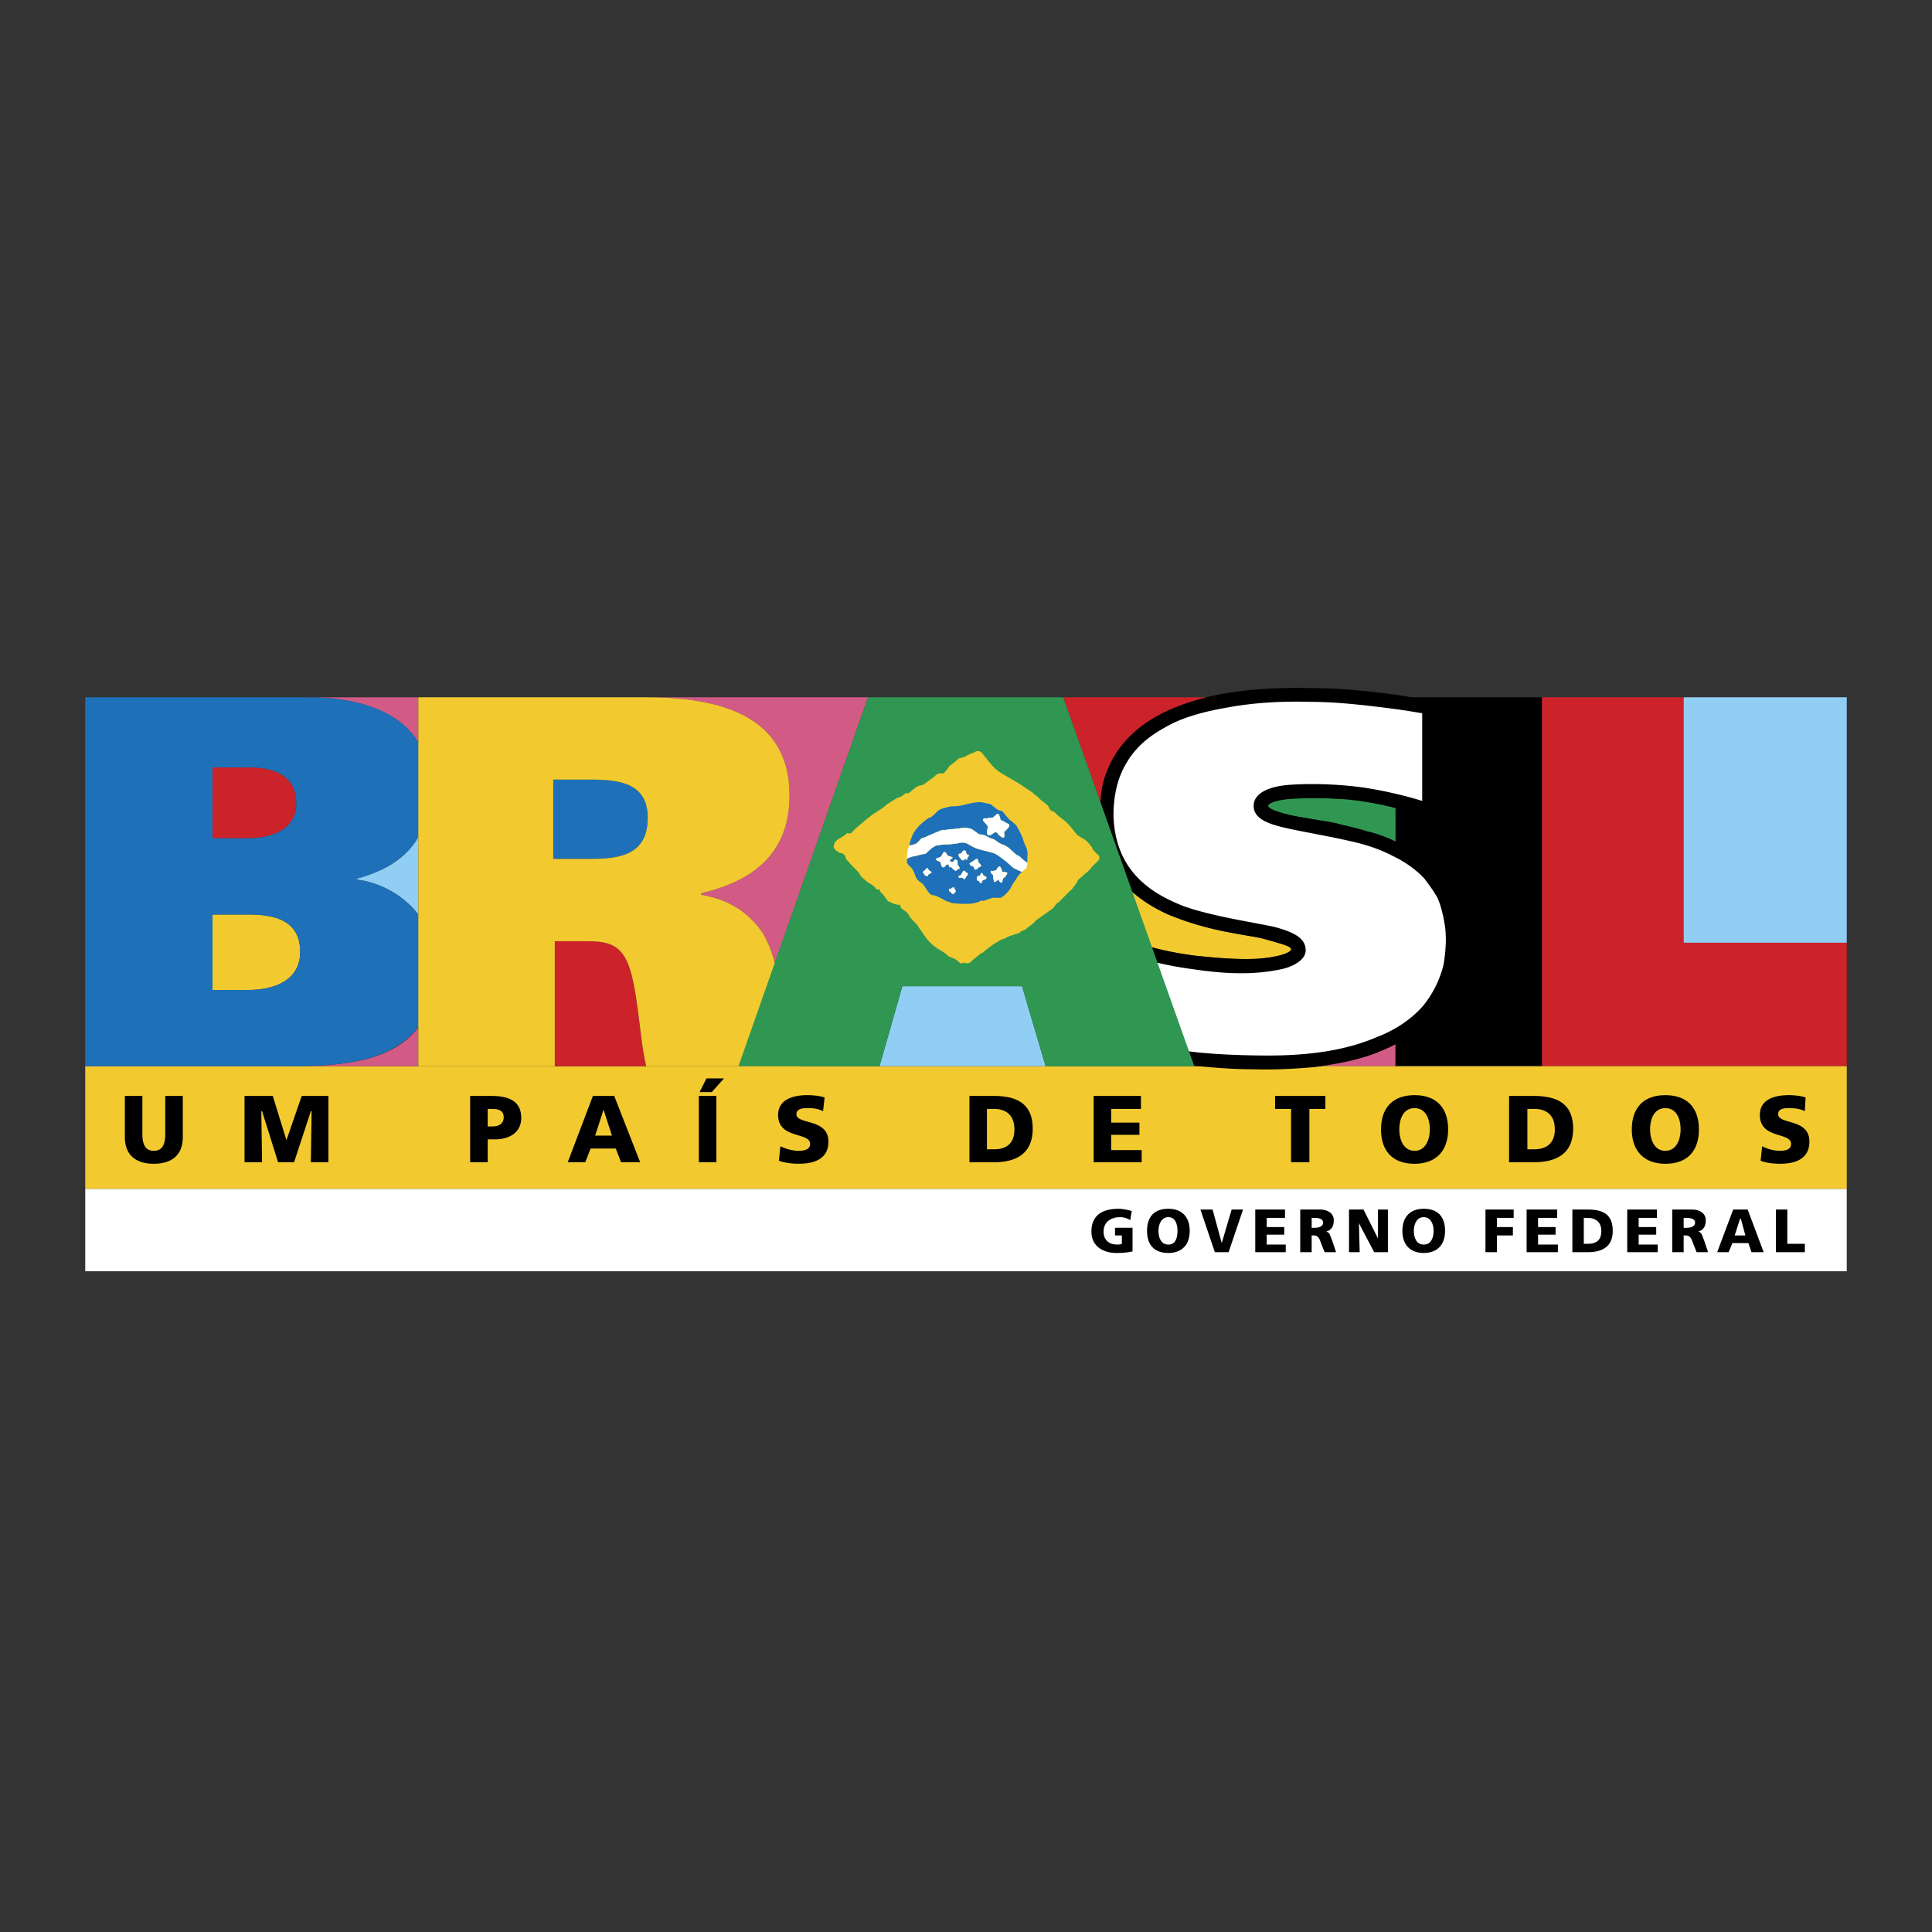
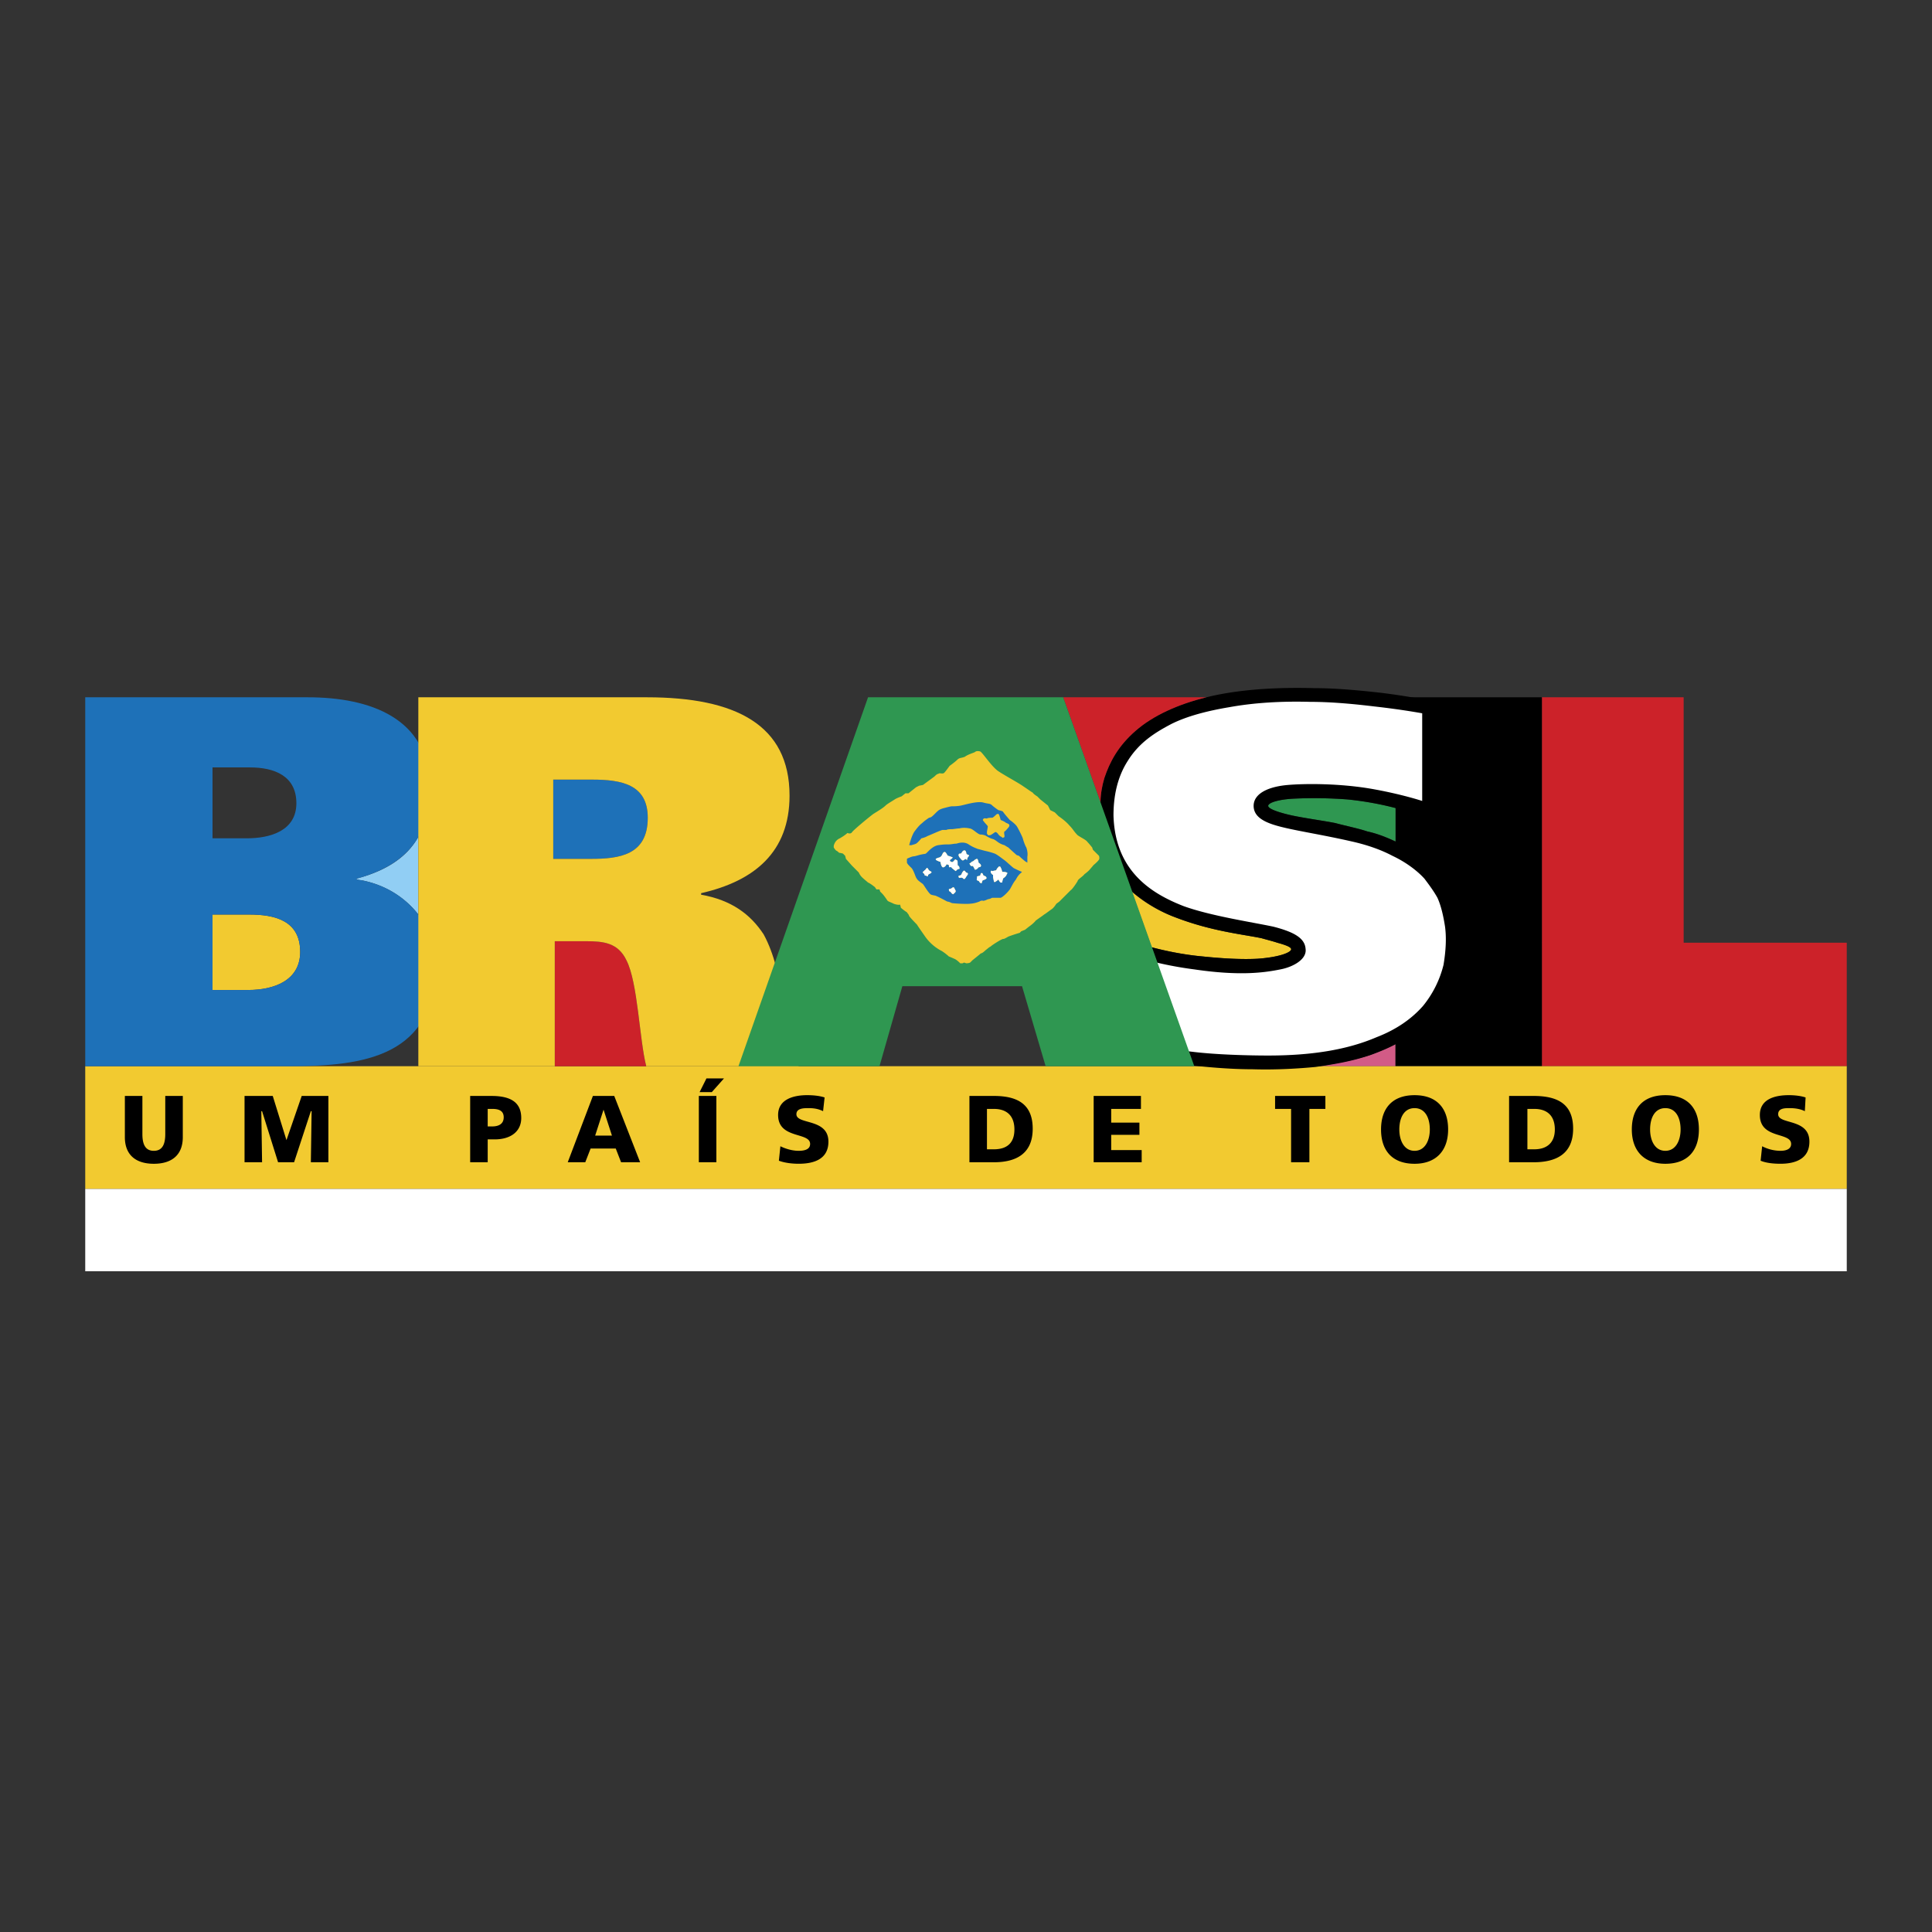
<svg xmlns="http://www.w3.org/2000/svg" width="2500" height="2500" viewBox="0 0 192.756 192.756">
  <rect x="0" y="0" width="192.756" height="192.756" fill="#333333" stroke="none" />
  <g fill-rule="evenodd" clip-rule="evenodd">
    <path fill="#fff" fill-opacity="0" d="M0 0h192.756v192.756H0V0z" />
    <path d="M131.627 106.376h7.604v-2.205c-.76.381-1.52.685-2.434 1.064-1.672.534-3.27.837-5.17 1.141z" fill="#d25b86" />
    <path fill="#cc2229" d="M153.832 69.569h14.147v24.488h16.273v12.319h-30.42V69.569z" />
    <path d="M153.832 69.569v36.807H139.23V69.569h14.602z" />
    <path fill="#f2ca30" d="M8.504 118.62h175.748v-12.244H8.504v12.244zM125.467 95.653c2.129-.151 3.27-.608 3.346-.912.076-.229-.533-.457-1.369-.685-.455-.152-1.064-.304-1.596-.456-1.826-.38-4.943-.685-8.518-2.054a14.067 14.067 0 0 1-4.412-2.585l1.979 5.551c1.52.381 3.27.761 5.094.913 2.206.228 4.03.305 5.476.228z" />
    <path d="M129.041 79.684c-1.445.076-2.434.38-2.51.685s.988.684 2.357.988c1.445.304 3.193.532 4.334.761 1.141.304 2.283.532 3.195.836 1.064.228 1.977.608 2.812.989v-3.346a35.12 35.12 0 0 0-4.791-.837 43.581 43.581 0 0 0-5.397-.076z" fill="#2f9751" />
    <path d="M24.854 91.243h-3.65v7.528h3.574c2.51 0 5.171-.912 5.171-3.802.001-3.118-2.509-3.726-5.095-3.726z" fill="#f2ca30" />
    <path d="M58.468 93.905H55.35v12.471h9.125c-.685-2.661-.836-8.365-1.977-10.57-.836-1.749-2.281-1.901-4.03-1.901z" fill="#cc2229" />
    <path d="M59.076 77.782h-3.878v7.909h3.727c2.89 0 5.703-.38 5.703-4.106-.001-3.346-2.662-3.803-5.552-3.803z" fill="#1e71b8" />
-     <path d="M29.569 80.14c0-2.737-2.206-3.574-4.639-3.574h-3.726v7.073h3.422c2.358-.001 4.943-.762 4.943-3.499z" fill="#cc2229" />
-     <path fill="#91cef4" d="M90.028 98.392l-2.281 7.984h16.577l-2.357-7.984H90.028zM167.979 69.569v24.488h16.273V69.569h-16.273z" />
    <path d="M143.262 81.889s-.381-.152-1.064-.38c-.686-.229-1.598-.532-2.51-.761a30.544 30.544 0 0 0-5.248-.989 43.998 43.998 0 0 0-5.398-.076c-1.445.076-2.434.38-2.51.685s.988.684 2.357.988c1.445.304 3.193.532 4.334.761 1.141.304 2.283.532 3.195.836 1.369.304 2.434.836 3.422 1.293 1.217.608 2.129 1.369 2.51 1.749 1.824 1.597 2.889 3.65 3.193 6.388.229 1.977 0 4.334-.836 6.235-1.293 2.891-3.803 5.172-7.91 6.616-1.748.608-3.422.913-5.551 1.217-1.598.152-3.879.305-6.312.229-2.281 0-4.715-.229-6.691-.456-4.791-.532-8.137-1.445-8.137-1.445V92.764s1.367.608 3.498 1.369a31.501 31.501 0 0 0 6.387 1.293c2.207.228 4.031.304 5.477.228 2.129-.151 3.27-.608 3.346-.912.076-.229-.533-.457-1.369-.685-.455-.152-1.064-.304-1.596-.456-1.826-.38-4.943-.685-8.518-2.054-2.055-.76-3.955-2.053-5.172-3.346-1.369-1.597-2.053-3.499-2.281-5.02-.229-1.749-.229-3.727.305-5.551.531-1.597 1.367-3.194 3.117-4.715 1.748-1.597 4.486-2.737 7.377-3.422 3.574-.837 7.604-.913 10.418-.837 2.205 0 4.562.229 6.617.457a66.52 66.52 0 0 1 5.551.913v11.863h-.001z" />
    <path d="M137.102 70.481c2.738.304 4.791.685 4.791.685v8.746s-2.053-.685-5.096-1.217c-3.117-.532-6.463-.532-8.289-.38-1.824.152-3.27.761-3.422 1.901-.152 1.445 1.445 1.977 3.043 2.357 1.596.38 4.029.761 6.691 1.369 1.369.304 2.814.76 4.107 1.445 1.293.608 2.434 1.445 3.193 2.282.457.608.912 1.216 1.293 1.901.381.836.607 1.901.76 2.89.152 1.141.076 2.434-.152 3.802a10.439 10.439 0 0 1-2.053 4.107c-1.141 1.292-2.662 2.357-4.639 3.117-2.662 1.142-6.084 1.825-10.799 1.825-1.826 0-5.172-.076-7.605-.38-4.258-.456-7.453-1.217-7.453-1.217v-8.897s2.967 1.292 7.682 1.9c4.639.686 7.072.305 8.594 0 1.217-.228 2.662-.988 2.51-2.053-.076-1.064-1.141-1.673-3.193-2.205-2.131-.457-6.236-1.065-8.975-2.054-3.117-1.217-6.844-3.422-6.996-9.05 0-2.434.607-4.183 1.445-5.476 1.141-1.825 2.736-2.813 4.334-3.65 1.521-.76 3.498-1.293 5.779-1.673 2.51-.456 5.248-.608 8.061-.532 2.207.001 4.488.229 6.389.457z" fill="#fff" />
    <path d="M113.299 72.915c1.748-1.521 4.26-2.662 7.072-3.346h-14.297l3.727 10.495c0-.837.152-1.673.381-2.434.531-1.597 1.367-3.193 3.117-4.715z" fill="#cc2229" />
-     <path d="M78.773 79.379c0 5.627-3.499 8.518-8.822 9.734v.152c3.042.532 4.943 1.978 6.236 3.955.457.836.836 1.825 1.141 2.814l9.278-26.465H64.552c8.822 0 14.221 2.738 14.221 9.81zM41.737 74.056V69.57H30.71c4.487-.001 8.974 1.14 11.027 4.486zM29.037 106.376h-.076 12.776v-3.878c-2.585 3.422-7.605 3.878-12.7 3.878z" fill="#d25b86" />
    <path d="M35.805 87.592c-.076 0-.152.077-.228.077v.076h.076a.826.826 0 0 0 .38.076c2.434.457 4.41 1.75 5.703 3.423v-7.757c-1.14 2.052-3.193 3.345-5.931 4.105z" fill="#91cef4" />
    <path fill="#fff" d="M8.504 126.833h175.748v-8.213H8.504v8.213z" />
-     <path d="M112.994 124.856c-.684.152-1.217.152-1.672.152-1.066 0-2.434-.533-2.434-2.13 0-1.673 1.141-2.281 2.736-2.281.229 0 .838.076 1.293.229l-.152.912c-.303-.229-.76-.304-.988-.304-.912 0-1.672.456-1.672 1.444 0 .837.531 1.293 1.367 1.293.152 0 .305 0 .457-.076v-.836h-.684v-.761h1.748v2.358h.001zM115.58 122.803c0-.685.305-1.368.988-1.368.686 0 .912.684.912 1.368 0 .761-.227 1.369-.912 1.369-.683 0-.988-.609-.988-1.369zm-1.141 0c0 1.369.686 2.206 2.129 2.206 1.369 0 2.131-.837 2.131-2.206 0-1.368-.762-2.205-2.131-2.205-1.443 0-2.129.837-2.129 2.205zM119.764 120.674h1.216l.913 3.346.988-3.346h1.14l-1.445 4.259h-1.369l-1.443-4.259zM125.238 120.674h2.967v.836h-1.826v.913h1.75v.76h-1.75v.989h1.9v.761h-3.041v-4.259zM129.725 120.674h1.979c.76 0 1.369.38 1.369 1.064 0 .608-.229.989-.762 1.141.381.076.381.381.609.913l.379 1.141h-1.141l-.303-.761c-.229-.685-.381-.912-.762-.912h-.229v1.673h-1.141v-4.259h.002zm1.14 1.825h.305c.305 0 .836-.076.836-.532 0-.38-.455-.457-.836-.457h-.305v.989zM134.592 120.674h1.445l1.445 2.889v-2.889h.989v4.259h-1.369l-1.522-2.891.076 2.891h-1.064v-4.259zM141.057 122.803c0-.685.305-1.368.988-1.368.686 0 .988.684.988 1.368 0 .761-.303 1.369-.988 1.369-.684 0-.988-.609-.988-1.369zm-1.141 0c0 1.369.76 2.206 2.129 2.206s2.129-.837 2.129-2.206c0-1.368-.684-2.205-2.129-2.205-1.369 0-2.129.837-2.129 2.205zM148.205 120.674h2.815v.836h-1.674v.913h1.597v.837h-1.597v1.673h-1.141v-4.259zM152.312 120.674h3.042v.836h-1.901v.913h1.748v.76h-1.748v.989h1.977v.761h-3.118v-4.259zM158.016 121.51h.381c.836 0 1.367.457 1.367 1.293 0 .913-.455 1.293-1.367 1.293h-.381v-2.586zm-1.141 3.423h1.521c1.443 0 2.508-.532 2.508-2.13 0-1.673-.988-2.129-2.508-2.129h-1.521v4.259zM162.35 120.674h2.966v.836h-1.826v.913h1.75v.76h-1.75v.989h1.903v.761h-3.043v-4.259zM167.979 121.51h.303c.381 0 .838.077.838.457 0 .456-.533.532-.838.532h-.303v-.989zm-1.143 3.423h1.143v-1.673h.227c.381 0 .533.228.762.912l.303.761h1.143l-.381-1.141c-.229-.532-.229-.837-.609-.913.533-.151.762-.532.762-1.141 0-.685-.609-1.064-1.369-1.064h-1.979v4.259h-.002zM172.92 120.674h1.445l1.598 4.259h-1.217l-.305-.913h-1.596l-.381.913h-1.141l1.597-4.259zm.762.913h-.076l-.533 1.673h1.064l-.455-1.673zM177.18 120.674h1.14v3.422h1.748v.837h-2.888v-4.259z" />
    <path d="M21.204 91.243h3.65c2.585 0 5.095.608 5.095 3.726 0 2.89-2.662 3.802-5.171 3.802h-3.574v-7.528zm-12.7 15.133h20.457c7.376 0 14.525-.988 14.525-10.267 0-3.649-2.966-7.68-7.909-8.365v-.076c4.715-1.293 7.301-3.955 7.301-9.05 0-6.997-6.008-9.049-12.168-9.049H8.504v36.807zm12.7-29.811h3.726c2.434 0 4.639.837 4.639 3.574 0 2.738-2.585 3.499-4.943 3.499h-3.422v-7.073z" fill="#1e71b8" />
    <path d="M55.198 77.782h3.878c2.89 0 5.551.457 5.551 3.803 0 3.726-2.813 4.106-5.703 4.106h-3.727v-7.909h.001zm-13.461 28.594H55.35V93.905h3.118c1.749 0 3.194.152 4.031 1.901 1.141 2.205 1.292 7.909 1.977 10.57h15.209c-1.521-3.574-1.369-9.277-3.498-13.156-1.293-1.977-3.194-3.422-6.236-3.955v-.152c5.323-1.216 8.822-4.106 8.822-9.734 0-7.073-5.399-9.81-14.221-9.81H41.737v36.807z" fill="#f2ca30" />
    <path fill="#2f9751" d="M73.677 106.376h14.07l2.281-7.984h11.939l2.357 7.984h14.83l-13.08-36.807H86.606l-12.929 36.807z" />
    <path d="M18.238 113.449c0 1.825-1.141 2.661-2.89 2.661s-2.89-.836-2.89-2.661v-4.106h1.749v3.802c0 .913.228 1.673 1.141 1.673s1.141-.76 1.141-1.673v-3.802h1.749v4.106zM24.398 109.343h2.814l1.369 4.41 1.521-4.41h2.661v6.616h-1.749l.076-5.096h-.076l-1.673 5.096h-1.597l-1.597-5.096h-.076l.076 5.096h-1.749v-6.616zM48.658 110.636h.456c.608 0 1.141.151 1.141.836s-.532.912-1.141.912h-.456v-1.748zm-1.75 5.323h1.75v-2.282h.685c1.673 0 2.661-.836 2.661-2.129 0-1.521-.988-2.205-2.966-2.205h-2.129v6.616h-.001zM61.053 113.297H59.38l.836-2.586.837 2.586zm-4.41 2.662h1.749l.533-1.369h2.509l.532 1.369h1.901l-2.585-6.616h-2.129l-2.51 6.616zM70.483 107.594h1.749l-1.217 1.368h-1.217l.685-1.368zm-.76 1.749h1.749v6.616h-1.749v-6.616zM77.86 114.361c.457.229 1.141.456 1.825.456.608 0 1.141-.151 1.141-.684 0-1.217-3.194-.457-3.194-2.891 0-1.597 1.597-1.977 2.89-1.977.685 0 1.293.076 1.749.229l-.152 1.368c-.456-.228-.912-.304-1.444-.304-.457 0-1.217 0-1.217.608 0 1.064 3.194.38 3.194 2.737 0 1.749-1.444 2.205-2.966 2.205-.608 0-1.369-.076-1.977-.304l.151-1.443zM98.469 110.636h.686c1.293 0 2.053.684 2.053 2.053 0 1.293-.684 1.978-2.053 1.978h-.686v-4.031zm-1.749 5.323h2.434c2.205 0 3.879-.837 3.879-3.347s-1.598-3.27-3.879-3.27H96.72v6.617zM109.115 109.343h4.717v1.293h-2.967v1.368h2.815v1.217h-2.815v1.521h3.041v1.217h-4.791v-6.616zM128.812 110.636h-1.597v-1.293h5.019v1.293h-1.595v5.323h-1.827v-5.323zM139.611 112.688c0-1.141.457-2.129 1.521-2.129s1.521.988 1.521 2.129c0 1.064-.457 2.129-1.521 2.129s-1.521-1.064-1.521-2.129zm-1.824 0c0 2.129 1.141 3.422 3.346 3.422 2.129 0 3.346-1.293 3.346-3.422s-1.141-3.422-3.346-3.422-3.346 1.294-3.346 3.422zM152.389 110.636h.684c1.293 0 2.053.684 2.053 2.053 0 1.293-.76 1.978-2.053 1.978h-.684v-4.031zm-1.827 5.323h2.434c2.281 0 3.955-.837 3.955-3.347s-1.598-3.27-3.955-3.27h-2.434v6.617zM164.631 112.688c0-1.141.457-2.129 1.521-2.129s1.521.988 1.521 2.129c0 1.064-.457 2.129-1.521 2.129s-1.521-1.064-1.521-2.129zm-1.824 0c0 2.129 1.217 3.422 3.346 3.422 2.205 0 3.346-1.293 3.346-3.422s-1.141-3.422-3.346-3.422-3.346 1.294-3.346 3.422zM175.811 114.361a4.006 4.006 0 0 0 1.824.456c.533 0 1.066-.151 1.066-.684 0-1.217-3.119-.457-3.119-2.891 0-1.597 1.521-1.977 2.891-1.977.607 0 1.217.076 1.672.229l-.076 1.368c-.455-.228-.988-.304-1.52-.304-.457 0-1.141 0-1.141.608 0 1.064 3.117.38 3.117 2.737 0 1.749-1.445 2.205-2.891 2.205-.684 0-1.443-.076-1.977-.304l.154-1.443z" />
    <path d="M109.648 85.387l-.305-.304-.303-.304-.076-.228s-.305-.38-.457-.533c-.152-.228-.533-.38-.988-.684-.381-.38-.457-.608-.838-.989-.379-.457-1.064-.913-1.064-.913l-.379-.38-.457-.228-.229-.456-.76-.609-.305-.304s-.381-.228-.455-.38c-.152-.076-.457-.304-.914-.608-.531-.38-1.824-1.064-2.51-1.521-.684-.457-1.596-1.901-1.824-1.977-.305-.076-.457 0-.533.076-.152.076-.684.228-.988.457-.381.152-.532.076-.761.304-.228.228-.761.608-.761.608s-.38.532-.532.685c-.152.152-.456 0-.532.076-.152.076-.152 0-.456.304-.305.228-1.141.836-1.141.836l-.38.076-.304.152-.761.608h-.304l-.381.304s-.456.152-.684.304c-.228.152-.761.457-.913.609-.229.228-.608.456-1.217.836-.608.456-2.054 1.673-2.129 1.825-.152.228-.457.076-.457.076s-.228.229-.76.533c-.533.228-.608.76-.608.76v.152s.076.152.228.304c.152.077.229.152.304.229.076 0 .38.076.38.076l.228.228.076.304.608.685.684.685s.076.228.304.456c.152.152.609.532.609.532l.152.076.228.152.304.229.152.228h.304l.076.228.229.228c.076.076.304.38.456.608.076.152.228.152.685.38.457.152.608.076.608.076s.076.229.076.305c.076.076.457.38.608.456.076.152.152.152.229.38.152.228.761.836.761.836l.151.229s.152.228.685.988a4.595 4.595 0 0 0 1.673 1.445c.457.304.685.532.685.532s.38.152.532.228c.228.077.533.381.608.456h.228l.152-.075.228.075s.228 0 .38-.075l.227-.229s.762-.608.838-.685c.152 0 .455-.304.455-.304l.381-.305s.152-.076.229-.152.912-.608.988-.608c.076-.076.229-.076.229-.076s.076 0 .457-.229c.379-.152 1.141-.38 1.141-.38l.15-.152.381-.152.381-.304s.455-.305.684-.609c.305-.228.762-.532.838-.608.15-.076.531-.38.76-.533.229-.152.455-.532.455-.532l.305-.228 1.141-1.141c.152-.076.609-.761.686-.913 0-.152.531-.457.684-.685.229-.152.457-.38.457-.38l.455-.532s.381-.304.533-.532c.077-.15 0-.378 0-.378z" fill="#f2ca30" />
    <path d="M91.397 84.17c.152-.076.532-.532.532-.532s.38-.076.608-.228c.228-.076 1.369-.608 1.521-.608h.381c.076-.076.456-.076.532-.076.152 0 .532-.076.761-.076.228-.076.684-.076.988 0 .303 0 .76.532 1.065.608.229 0 .531.076.607.152.152.076.381.228.686.304.229.076.455.304.607.381.229.152.533.228.533.228s.229.152.381.229c.15.152.836.76.836.76l.229.076s.303.304.607.532c.076.076.152.076.229.152v-.608c.076-.38-.076-.913-.152-.989a5.004 5.004 0 0 1-.305-.836c-.076-.228-.455-.989-.607-1.217-.229-.304-.686-.608-.686-.608s-.607-.684-.684-.836c-.076-.076-.457-.152-.457-.152s-.455-.304-.684-.532c-.229-.152-.305-.076-.836-.228-.609-.152-1.826.228-2.207.304-.38.076-.76.076-.912.076-.152 0-.685.152-.685.152s-.38.076-.608.228c-.228.152-.532.532-.761.685-.152.076-.228.076-.228.076s-.456.304-.684.532c-.304.228-.532.532-.761.836-.228.304-.456 1.064-.532 1.369h.228c.229-.077.306-.077.458-.154zm6.693-2.433c.076-.152.227-.076.379-.076.076-.076.457-.076.533-.076s.381-.305.381-.305c.074-.076.15-.076.227-.076s.229.608.229.608.381.152.457.228.379.152.379.229c.076.076 0 .228-.074.304-.076.076-.305.38-.381.38-.076.076 0 .38 0 .457 0 .152-.076.152-.152.152 0 .076-.076 0-.152-.076-.076 0-.152-.076-.305-.228a.568.568 0 0 0-.227-.228c-.076-.076-.305.152-.457.228-.076.076-.229.076-.305.076s-.076-.076-.152-.152v-.228s.076-.38.076-.456c.076-.077-.303-.38-.379-.533-.077-.076-.153-.152-.077-.228z" fill="#1e71b8" />
    <path d="M100.143 85.768c-.305-.229-.609-.457-.76-.532-.076-.076-.609-.229-.914-.304-.379-.077-.836-.229-.912-.229-.152-.076-.457-.152-.913-.456-.456-.304-.989-.152-1.217-.076-.304 0-.456.076-.836.076-.304 0-.456 0-.989.076-.456.076-.836.457-1.064.685-.229.229-.152.152-.532.229-.381.076-.304.076-.608.152-.229.076-.229 0-.608.152-.152.076-.229.076-.305.152v.38c.076.152.152.228.381.457.304.228.456.988.608 1.141.076.151.304.304.608.532.228.304.608.988.836 1.064.229.076.457.076.533.152.076 0 .913.456 1.064.532.152 0 .457.152.457.152s.608.076 1.445.076c.76 0 1.064-.152 1.293-.228.229-.152.381-.076.381-.076s.152 0 .455-.152c.381-.076.229-.076.457-.152h.836c.229-.076.686-.532.912-.836.229-.38.305-.608.609-.989.229-.457.457-.608.531-.684l.076-.076c-.227-.076-.531-.229-.836-.38-.381-.306-.76-.687-.988-.838zm-7.454 1.444c-.152.076-.076.152-.152.228-.076 0-.076-.076-.152-.076s-.152 0-.152-.152l-.152-.152c-.076-.076.152-.152.152-.229.076 0 .152-.152.228-.228s.152.152.228.228c.076.076.152.076.228.152.077.078-.075.153-.228.229zm2.51 1.901c-.076.076-.076.152-.152.076-.076 0-.152-.152-.229-.228-.152 0-.152-.228-.152-.228.076-.076.228-.076.228-.076s.228-.228.304-.076l.152.304s.001.153-.151.228zm.152-2.205s-.304-.229-.38-.304c-.076-.152-.152-.076-.229-.076-.076 0-.076-.152-.076-.229l-.228-.076s-.076.228-.304.305c-.229.076-.304-.533-.304-.533s-.457-.152-.457-.228c-.076-.076.076-.152.38-.229.304-.152.228-.456.456-.532.152-.076.304.38.38.38s.457.152.457.152 0 .076-.229.229c-.152.076.076.228.076.228h.076c.076.076.228-.152.304-.228.076-.076.152.076.228.076.076.076 0 .456.076.532.152 0 .152.304.152.304s-.077 0-.229.076a9.198 9.198 0 0 1-.149.153zm1.065.532s-.076.152-.152.229c-.076.076-.152 0-.229-.077-.152-.076-.228 0-.304 0-.152-.076-.077-.152-.077-.228 0 0 .152 0 .228-.076.076-.076.076-.228.229-.38s.228.152.304.152c0 0 .152 0 .152.152-.075.152-.151.228-.151.228zm.076-1.672c0 .076-.152-.076-.152-.076-.076 0-.152.152-.304.152-.152-.076-.152-.152-.304-.305-.152-.228-.077-.228-.077-.304 0-.076.152-.076.228-.076.076-.076.152-.305.305-.305.152-.076.228.229.228.305s.076.076.228.152c.152.076-.152.152-.152.457zm.608.684c-.076-.152-.151.077-.303-.152-.152-.228 0-.152.076-.228 0-.076.227-.152.227-.152s.229-.228.381-.228c.076 0 .152.304.152.38.076.076.152.076.229.228.076.229-.229.229-.229.229s-.152.228-.305.228c-.076.075-.076-.077-.228-.305zm1.293 1.217c-.076.076-.303.151-.303.151s-.076 0-.076.077c-.076.152-.076.228-.076.228s-.152 0-.229-.152-.152-.076-.229-.152c-.076-.076 0-.151 0-.228v-.152l.305-.076.076-.228s.076-.076.152 0 .076.228.152.228c0 0 .227.076.227.152.001 0 .077.075.001.152zm2.054-.457c0 .076-.152.304-.305.38-.076 0-.152.38-.152.457h-.152c-.076 0-.229-.304-.229-.304s-.152.152-.303.228c-.076.076-.152 0-.152-.076 0-.077-.076-.305-.076-.38v-.229c-.076 0-.229-.228-.229-.228v-.152c.076-.076.152 0 .152 0l.381-.076s.15-.304.227-.304c0-.077.076-.077.152-.077s.229.457.229.533c0 0 .381 0 .457.076.076.001.076.076 0 .152z" fill="#1e71b8" />
-     <path d="M102.348 86.68c.152-.151.076-.38.152-.608-.076-.076-.152-.076-.229-.152-.305-.228-.607-.532-.607-.532l-.229-.076s-.686-.608-.836-.76c-.152-.076-.381-.229-.381-.229s-.305-.076-.533-.228c-.152-.077-.379-.305-.607-.381-.305-.076-.533-.228-.686-.304-.076-.076-.379-.152-.607-.152-.305-.076-.762-.608-1.065-.608-.304-.076-.761-.076-.988 0-.229 0-.609.076-.761.076-.076 0-.457 0-.532.076h-.381c-.152 0-1.292.532-1.521.608-.229.152-.608.228-.608.228s-.38.457-.532.532c-.152.076-.229.076-.457.152h-.228c0 .076 0 .152-.076.229-.076.152-.152.685-.152.988v.152c.076-.076.152-.076.305-.152.38-.152.38-.076.608-.152.304-.076.228-.076.608-.152s.304 0 .532-.229c.228-.228.608-.608 1.064-.685.533-.076.685-.076.989-.076.38 0 .532-.076.836-.076.228-.076.761-.228 1.217.076.456.304.76.38.913.456.076 0 .533.152.912.229.305.076.838.228.914.304.15.076.455.304.76.532.229.152.607.532.988.836.305.152.609.304.836.38l.076-.076s.153-.15.306-.226zM98.545 82.498c0 .076-.076.456-.076.456v.228c.076.076.076.152.152.152s.229 0 .305-.076c.152-.076.381-.304.457-.228 0 0 .15.076.227.228.152.152.229.228.305.228.076.076.152.152.152.076.076 0 .152 0 .152-.152 0-.076-.076-.38 0-.457.076 0 .305-.304.381-.38.074-.076.15-.228.074-.304 0-.077-.303-.152-.379-.229s-.457-.228-.457-.228-.152-.608-.229-.608-.152 0-.227.076c0 0-.305.305-.381.305s-.457 0-.533.076c-.152 0-.303-.076-.379.076-.076.076 0 .152.076.228.077.152.456.456.38.533z" fill="#fff" />
    <path d="M99.99 86.984c0-.076-.152-.533-.229-.533s-.152 0-.152.077c-.076 0-.227.304-.227.304l-.381.076s-.076-.076-.152 0v.152s.152.228.229.228v.229c0 .076.076.304.076.38 0 .076.076.152.152.076.15-.076.303-.228.303-.228s.152.304.229.304h.152c0-.076.076-.457.152-.457.152-.076.305-.304.305-.38.076-.076.076-.152 0-.152-.076-.076-.457-.076-.457-.076zM98.166 87.364c-.076 0-.076-.152-.152-.228-.076-.076-.152 0-.152 0l-.076.228-.306.076v.152c0 .077-.076.152 0 .228.076.077.152 0 .229.152s.229.152.229.152 0-.076.076-.228c0-.077.076-.077.076-.077s.227-.076.303-.151c.076-.077 0-.152 0-.152 0-.076-.227-.152-.227-.152zM95.58 86.376c-.076-.076 0-.457-.076-.532-.076 0-.152-.152-.228-.076-.076.076-.228.304-.304.228h-.076s-.228-.152-.076-.228c.229-.152.229-.229.229-.229s-.38-.152-.457-.152-.228-.456-.38-.38c-.228.076-.152.38-.456.532-.304.076-.456.152-.38.229 0 .076.457.228.457.228s.076.608.304.533c.228-.077.304-.305.304-.305l.228.076c0 .076 0 .229.076.229s.152-.077.229.076c.076.076.38.304.38.304l.152-.152c.152-.076.229-.076.229-.076s-.003-.305-.155-.305zM92.689 86.832c-.076-.076-.152-.304-.228-.228s-.152.228-.228.228c0 .076-.228.152-.152.229l.152.152c0 .152.076.152.152.152s.076.076.152.076c.076-.076 0-.152.152-.228.152-.076.304-.152.228-.228-.075-.077-.151-.077-.228-.153zM95.199 88.581c-.076-.152-.304.076-.304.076s-.152 0-.228.076c0 0 0 .228.152.228.076.076.152.228.229.228.076.076.076 0 .152-.076.152-.076.152-.228.152-.228l-.153-.304zM96.416 87.061c-.076 0-.152-.305-.304-.152s-.152.304-.229.38c-.076.076-.228.076-.228.076 0 .076-.076.152.077.228.076 0 .151-.076.304 0 .076.077.152.152.229.077.076-.077.152-.229.152-.229s.076-.076.152-.228c-.001-.152-.153-.152-.153-.152zM97.633 86.528s.305 0 .229-.229c-.076-.152-.152-.152-.229-.228 0-.076-.076-.38-.152-.38-.152 0-.381.228-.381.228s-.227.076-.227.152c-.076.076-.229 0-.076.228.152.229.227 0 .303.152.152.228.152.38.229.304.151.001.304-.227.304-.227zM96.644 85.311c-.152-.076-.228-.076-.228-.152s-.076-.38-.228-.305c-.152 0-.229.229-.305.305-.076 0-.228 0-.228.076s-.076.076.077.304c.151.152.151.229.304.305.152 0 .229-.152.304-.152 0 0 .152.152.152.076 0-.305.304-.381.152-.457z" fill="#fff" />
  </g>
</svg>